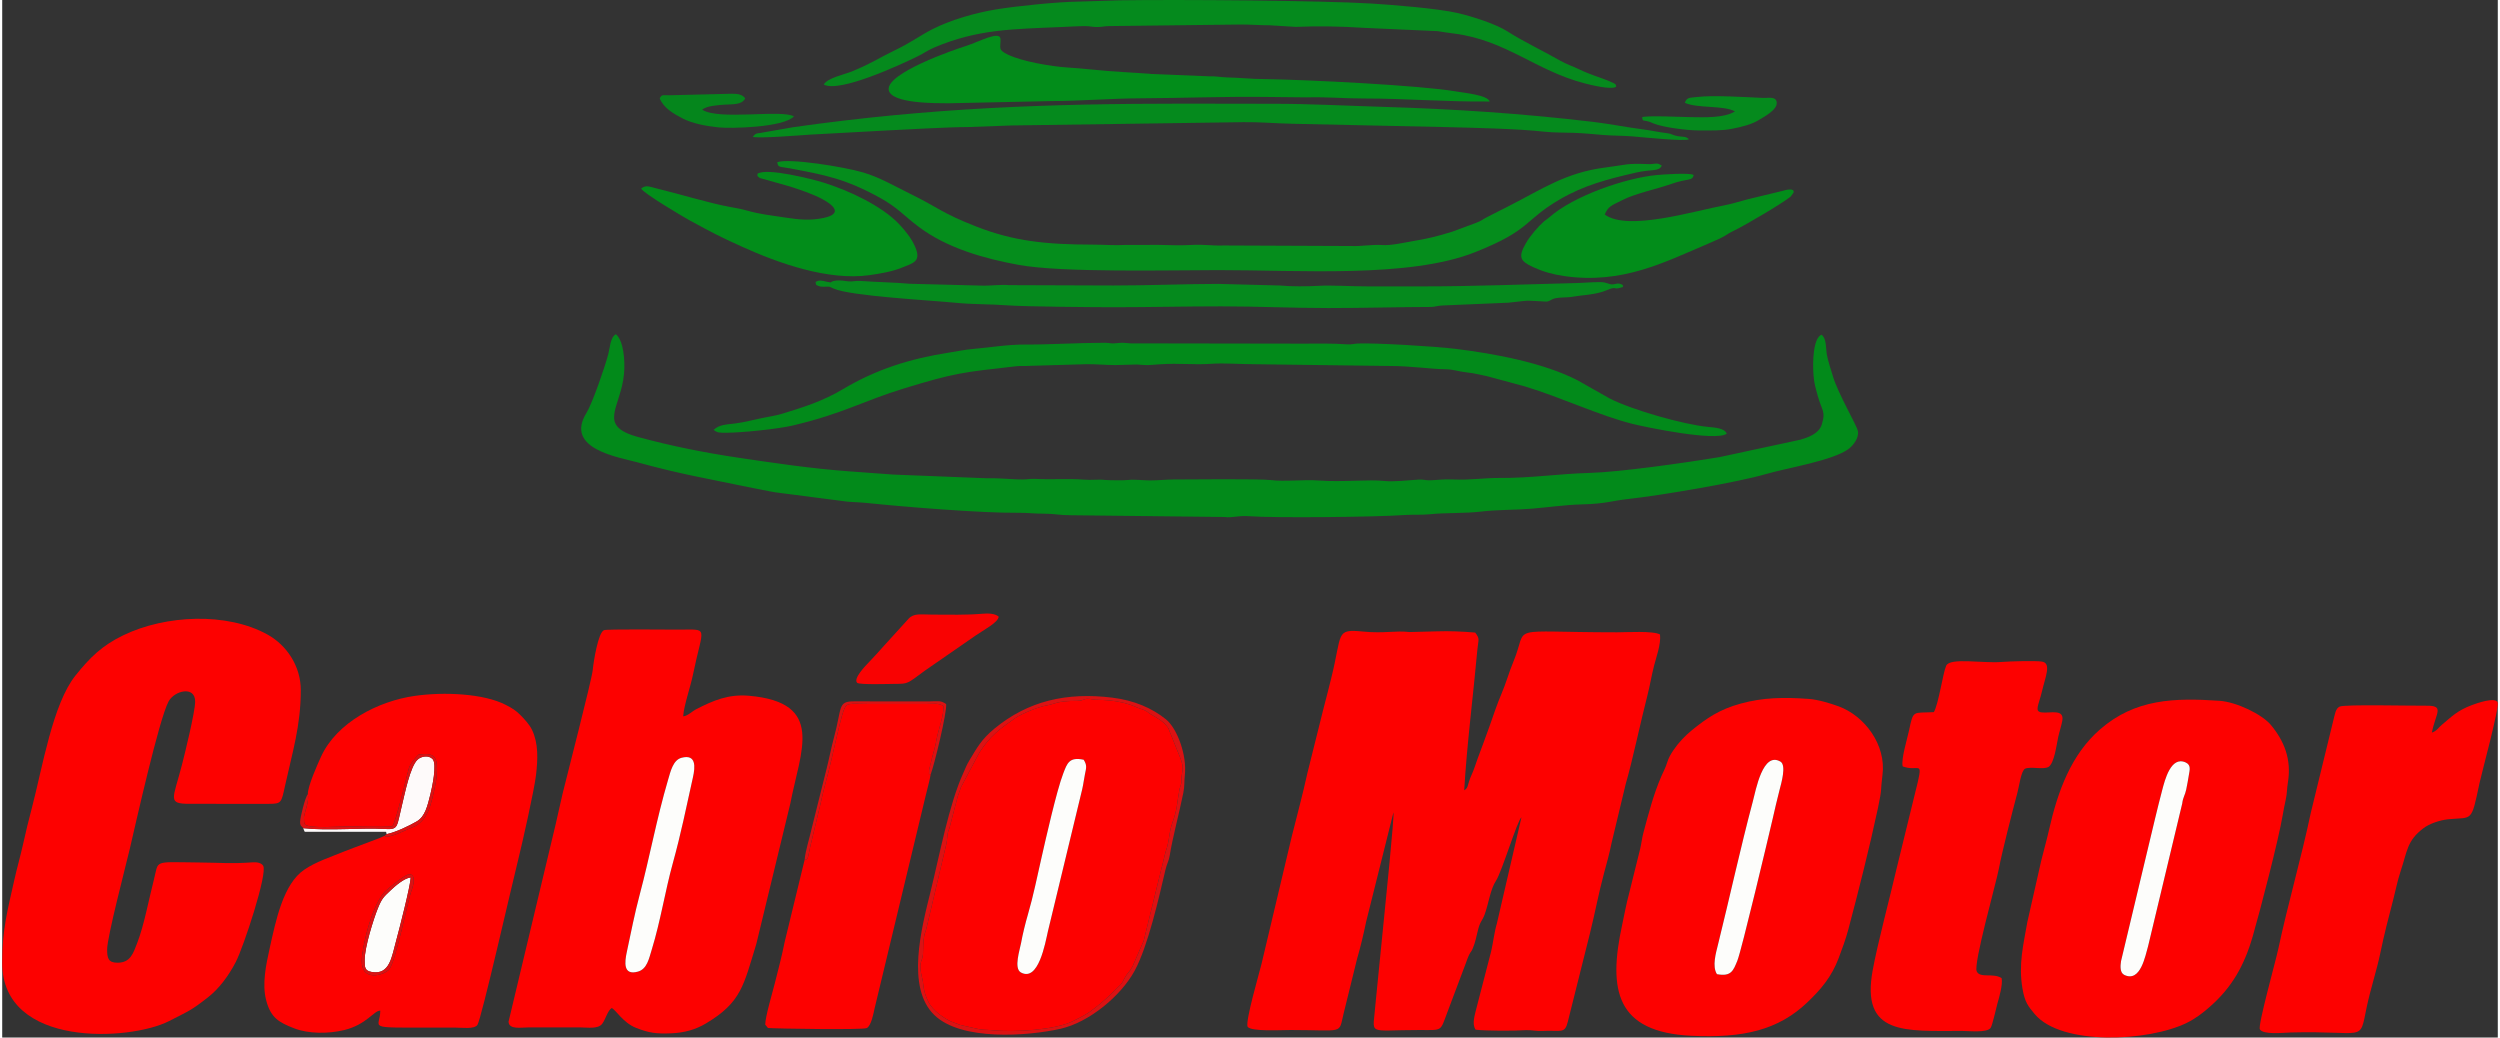
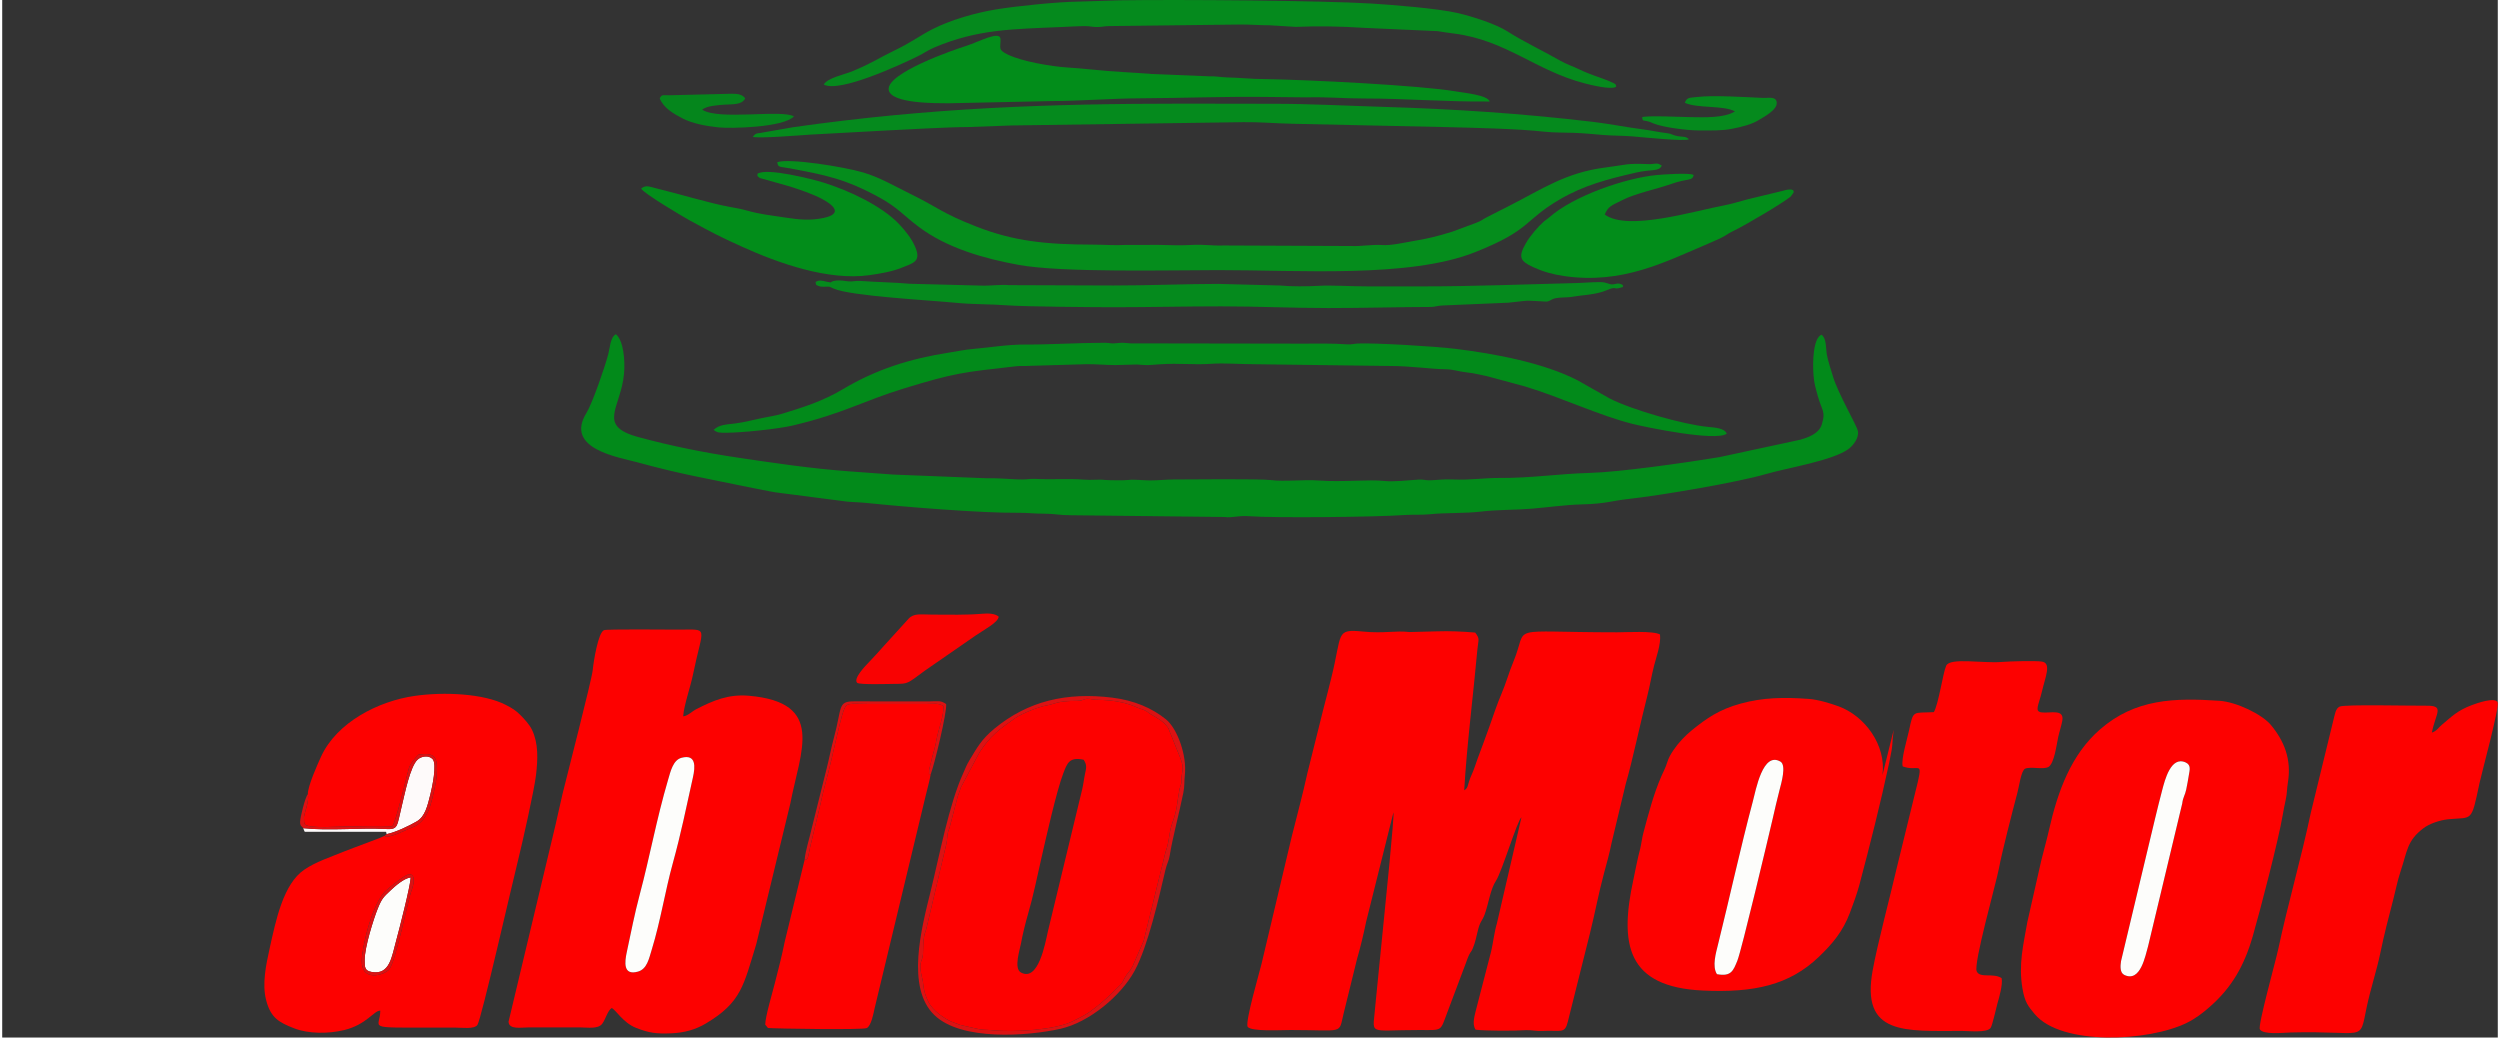
<svg xmlns="http://www.w3.org/2000/svg" xml:space="preserve" width="200px" height="83px" version="1.1" style="shape-rendering:geometricPrecision; text-rendering:geometricPrecision; image-rendering:optimizeQuality; fill-rule:evenodd; clip-rule:evenodd" viewBox="0 0 150224 62453">
  <rect x="0" y="0" width="150224" height="62453" fill="#333333" stroke="none" />
  <defs>
    <style type="text/css">
   
    .fil1 {fill:#028A1A}
    .fil4 {fill:#028D1A}
    .fil8 {fill:#05861C}
    .fil3 {fill:#058A1D}
    .fil2 {fill:#058D1C}
    .fil7 {fill:#DB1213}
    .fil6 {fill:#F90202}
    .fil0 {fill:#FD0100}
    .fil5 {fill:#FDFDFB}
    .fil9 {fill:#FEFAFA}
   
  </style>
  </defs>
  <g id="Capa_x0020_1">
    <g id="_2173378310800">
      <path class="fil0" d="M88006 47575c157,-2723 544,-5712 796,-8497 53,-581 167,-600 -134,-1000 -742,-65 -1559,-101 -2334,-73l-1619 41c-870,-101 -1520,97 -2810,-30 -1673,-165 -1226,103 -1907,2821 -152,606 -315,1267 -485,1907l-946 3793c-278,1276 -630,2564 -947,3839l-1821 7671c-126,523 -977,3417 -832,3759 218,306 2020,195 2589,196 3252,2 2881,284 3188,-981l810 -3292c197,-672 400,-1516 546,-2235l1647 -6592c66,180 -510,5774 -584,6532l-498 4998c-140,1975 -613,1565 2661,1570 1391,3 1225,104 1659,-1049l1124 -2987c267,-763 283,-560 421,-895 143,-347 205,-677 307,-1092 128,-522 256,-542 398,-928 236,-637 341,-1514 683,-2032 359,-544 1302,-3685 1534,-3817l-1482 6399c-151,500 -222,1154 -342,1667l-823 3175c-170,690 -352,1184 -111,1541 623,74 2334,75 3020,27 291,-20 617,67 1002,47 1118,-58 1342,200 1526,-551l1338 -5344c307,-1229 515,-2388 841,-3594 167,-617 325,-1177 455,-1823l853 -3558c417,-1433 890,-3717 1307,-5334 156,-606 243,-1175 403,-1800 129,-502 421,-1290 354,-1861 -410,-232 -2011,-131 -2593,-131 -6846,-1 -5284,-505 -6224,1745 -273,653 -460,1340 -736,1981 -244,564 -500,1334 -713,1938 -231,654 -471,1281 -713,1940 -131,356 -210,638 -359,966 -295,650 -163,767 -449,943z" />
-       <path class="fil0" d="M6317 57145c-1,-742 1125,-5031 1370,-6076 327,-1399 1752,-7780 2330,-8849 349,-645 1602,-963 1598,17 -2,617 -643,3220 -798,3817 -538,2077 -897,2333 480,2333l4737 1c791,0 768,-64 996,-1109 439,-2003 944,-3591 944,-5735 0,-1440 -843,-2704 -2005,-3347 -2453,-1357 -6128,-1184 -8673,41 -1288,621 -2011,1337 -2883,2423 -1375,1713 -1988,5542 -2629,7981 -194,738 -357,1399 -520,2140 -162,740 -356,1387 -522,2132 -425,1910 -744,3022 -742,5052 4,5137 7713,4698 10051,3495 1206,-620 1304,-618 2353,-1440 633,-497 1218,-1262 1662,-2124 466,-905 1930,-5346 1641,-5786 -109,-164 -345,-220 -621,-203 -1307,95 -1942,21 -3284,9 -2763,-25 -2361,-166 -2673,1044 -287,1112 -589,2741 -999,3796 -248,638 -410,1194 -1191,1194 -562,0 -622,-285 -622,-806z" />
      <path class="fil0" d="M41581 46786c-398,1793 -720,3394 -1217,5190 -451,1629 -741,3492 -1263,5185 -170,551 -283,1170 -830,1325 -905,255 -802,-568 -673,-1177 257,-1204 470,-2300 781,-3472 617,-2318 1009,-4532 1698,-6876 157,-534 306,-1212 817,-1346 890,-234 826,544 687,1171zm-589 -3664c44,-669 432,-1743 588,-2505 607,-2973 1012,-2716 -848,-2716 -702,0 -4327,-39 -4505,32 -354,142 -629,1881 -680,2403 -57,592 -1592,6509 -1807,7411 -208,867 -371,1692 -580,2523l-2681 11236c32,488 742,339 1220,339 1032,0 2063,1 3095,1 442,0 1075,115 1325,-220 211,-284 316,-779 570,-948 246,106 682,884 1458,1192 788,312 1231,369 2142,331 798,-34 1469,-234 2065,-589 2152,-1278 2277,-2313 3040,-4787l2046 -8448c612,-3196 2125,-6090 -2489,-6495 -1252,-109 -2170,299 -3148,796 -287,145 -533,420 -811,444z" />
      <path class="fil0" d="M131626 46660c-47,298 -91,533 -157,863 -69,347 -198,465 -240,840l-2058 8603c-161,534 -445,2190 -1425,1722 -270,-129 -248,-517 -202,-832l1640 -6871c285,-1180 526,-2237 834,-3409 164,-625 526,-2085 1417,-1680 341,155 240,459 191,764zm5963 442c233,-1409 -239,-2527 -1035,-3475 -521,-620 -2043,-1374 -3101,-1444 -2696,-180 -5049,-123 -7172,1723 -1736,1509 -2547,3715 -3077,6073 -145,646 -318,1226 -460,1817l-840 3709c-243,1384 -540,2552 -292,4006 139,811 331,1051 741,1538 1609,1910 6853,1655 9152,521 534,-264 943,-584 1343,-930 1356,-1174 2110,-2503 2619,-4262 448,-1544 1565,-5850 1808,-7303 50,-301 112,-610 183,-937 90,-409 66,-649 131,-1036z" />
-       <path class="fil0" d="M103220 58640c-300,-466 -62,-1277 67,-1796 693,-2792 1350,-5809 2086,-8576 193,-729 608,-3051 1672,-2421 364,216 49,1301 -57,1706 -146,560 -275,1131 -411,1722 -255,1103 -1883,7956 -2127,8552 -244,596 -367,977 -1230,813zm9963 -11980c241,-1810 -1066,-3561 -2628,-4137 -495,-182 -1239,-409 -1796,-450 -1503,-111 -2760,-91 -4121,283 -1270,350 -2031,870 -2935,1607 -385,313 -792,736 -1093,1181 -172,255 -293,459 -385,750 -107,339 -194,478 -335,797 -482,1092 -791,2298 -1101,3452 -79,293 -117,650 -190,951l-676 2724c-168,619 -279,1255 -411,1865 -848,3907 -380,6449 4171,6667 3121,150 5230,-343 6982,-2015 827,-789 1456,-1536 1882,-2661 207,-545 429,-1155 576,-1705 615,-2312 1287,-4972 1786,-7313 276,-1297 145,-1019 274,-1996z" />
+       <path class="fil0" d="M103220 58640c-300,-466 -62,-1277 67,-1796 693,-2792 1350,-5809 2086,-8576 193,-729 608,-3051 1672,-2421 364,216 49,1301 -57,1706 -146,560 -275,1131 -411,1722 -255,1103 -1883,7956 -2127,8552 -244,596 -367,977 -1230,813zm9963 -11980c241,-1810 -1066,-3561 -2628,-4137 -495,-182 -1239,-409 -1796,-450 -1503,-111 -2760,-91 -4121,283 -1270,350 -2031,870 -2935,1607 -385,313 -792,736 -1093,1181 -172,255 -293,459 -385,750 -107,339 -194,478 -335,797 -482,1092 -791,2298 -1101,3452 -79,293 -117,650 -190,951c-168,619 -279,1255 -411,1865 -848,3907 -380,6449 4171,6667 3121,150 5230,-343 6982,-2015 827,-789 1456,-1536 1882,-2661 207,-545 429,-1155 576,-1705 615,-2312 1287,-4972 1786,-7313 276,-1297 145,-1019 274,-1996z" />
      <path class="fil0" d="M24660 53545c-223,566 -956,4298 -1358,4801 -269,336 -1665,804 -1660,-503 3,-766 625,-3531 1498,-4268 238,-202 1108,-941 1369,-945 419,-7 234,704 151,915zm-6261 -5741c92,411 -201,1099 -234,1386l10 301c3,17 13,39 16,53l44 96c325,245 2048,107 2600,108 814,2 1865,51 2646,-3 238,-318 777,-2695 997,-3495 97,-352 577,-820 589,-825 1091,-165 1145,270 1090,1239 -26,457 -280,1507 -405,1885 -177,537 -514,1056 -1065,1257 -337,124 -1538,744 -1671,509 -358,171 -867,339 -1253,492 -436,173 -815,296 -1237,471 -831,343 -1635,593 -2340,1072 -1263,858 -1708,3012 -2099,4797 -201,913 -454,2085 -199,3059 273,1047 739,1331 1704,1702 846,326 2047,329 2992,98 1359,-331 1800,-1187 2175,-1170 2,1080 -976,1023 2939,1023 527,0 1053,0 1580,-1 420,-1 1135,108 1328,-163 233,-330 2071,-8419 2451,-9934 250,-999 969,-4196 1076,-5103 112,-957 149,-1908 -240,-2723 -159,-333 -489,-679 -691,-883 -292,-295 -500,-420 -894,-623 -1320,-682 -3704,-792 -5472,-540 -2226,317 -4694,1606 -5636,3642 -195,422 -821,1818 -801,2273z" />
      <path class="fil0" d="M65099 45733c200,312 167,468 80,861 -59,265 -92,601 -168,917l-2061 8539c-165,727 -571,3067 -1628,2489 -446,-244 -60,-1376 9,-1772 87,-495 265,-1218 414,-1726 317,-1085 565,-2305 815,-3407 250,-1101 910,-4040 1311,-5078 232,-600 354,-1012 1228,-823zm5905 927c93,-492 66,-575 -63,-973l-744 -1847c-249,-405 -691,-629 -1079,-857 -200,-117 -104,-109 -357,-230 -171,-83 -240,-71 -416,-153 -1225,-566 -2417,-431 -2720,-498 -545,-119 -419,86 -954,89 -1252,7 -1203,171 -1834,279 -450,78 -1461,482 -1853,755 -998,694 -1486,1060 -2137,2035 -7,12 -17,28 -24,40l-1115 2093c-99,335 -178,461 -247,764l-444 1701c-173,384 -97,588 -192,977l-1193 5057c-64,249 -89,226 -130,436 -77,390 -50,656 -72,1070 -29,565 -328,427 -34,1557 36,138 46,347 72,498 59,345 154,590 293,872 236,480 884,956 1376,1174l484 178c16,5 31,13 46,18l997 229c445,97 476,45 943,92 1298,128 3768,-7 4843,-546 253,-127 506,-255 747,-389 338,-188 969,-705 1279,-992 257,-239 399,-369 614,-589 318,-327 250,-189 489,-648 131,-253 283,-339 458,-668l673 -1544 1305 -5307c305,-905 174,-1104 443,-1861 281,-789 240,-1010 394,-1869 51,-288 76,-245 119,-437 39,-170 -1,-326 33,-506z" />
      <path class="fil1" d="M109518 20148c-513,196 -547,1673 -484,2440 44,546 123,759 258,1253 244,898 495,908 235,1721 -172,536 -775,758 -1306,911l-4835 1041c-2092,349 -6064,909 -7825,954 -1829,47 -3516,316 -5434,303 -943,-6 -1764,140 -2780,92 -587,-27 -910,32 -1393,49 -297,9 -379,-60 -683,-43 -597,35 -1510,147 -2076,83 -916,-103 -2575,78 -3939,-27 -928,-71 -2013,83 -2940,-30 -604,-74 -4913,-39 -5836,-31 -449,3 -882,56 -1388,55 -471,-1 -949,-74 -1348,-23 -200,26 -1165,15 -1337,-4 -426,-49 -834,21 -1305,-19 -904,-77 -1947,11 -2895,-46 -292,-17 -487,32 -758,37 -500,9 -1440,-96 -2147,-72l-5677 -225c-883,-66 -1761,-128 -2714,-199 -2221,-165 -4401,-489 -6564,-810 -2062,-306 -4072,-707 -6070,-1252 -2497,-681 -1040,-1740 -848,-3789 74,-796 -20,-2004 -487,-2396 -342,176 -363,841 -460,1203 -204,769 -949,2944 -1315,3538 -1334,2162 1932,2657 3057,2965 2705,740 4050,943 6658,1491 384,81 900,169 1315,258 399,86 988,136 1448,204l2839 367c512,90 995,71 1532,128 2216,232 6957,616 9118,593 582,-6 988,57 1579,54 592,-3 967,96 1579,93l9278 106c454,68 833,-96 1455,-48 1530,117 7753,51 9353,-69 519,-38 1069,4 1555,-48 980,-104 2083,-40 3098,-162 963,-115 2121,-95 3056,-174 944,-81 2037,-233 2966,-256 1525,-38 1749,-210 2904,-336 1837,-200 6498,-987 8225,-1494 1253,-367 4045,-808 4978,-1521 279,-214 618,-666 546,-1056 -66,-361 -1175,-2218 -1501,-3292 -114,-377 -295,-919 -363,-1286 -82,-443 -11,-980 -324,-1231z" />
      <path class="fil0" d="M123171 46170c362,-213 493,-1362 593,-1808 84,-374 184,-654 243,-965 141,-748 -721,-452 -1234,-513 -466,-56 -188,-417 12,-1268 206,-877 583,-1696 -1,-1791 -387,-63 -1961,-16 -2402,21 -1172,97 -3126,-281 -3362,226 -193,414 -464,2342 -745,2795 -1259,72 -1227,-165 -1489,1091 -102,492 -494,1741 -385,2176 905,337 1205,-361 917,907l-1291 5271c-380,1655 -1133,4456 -1432,6091 -721,3936 1927,3654 5387,3655 430,0 1476,121 1706,-175 114,-147 337,-1210 414,-1472 104,-352 339,-1170 252,-1534 -516,-331 -1294,29 -1496,-403 -217,-432 1176,-5341 1333,-6187 189,-1015 828,-3485 1115,-4569 111,-418 223,-1323 464,-1447 369,-146 1055,74 1401,-101z" />
      <path class="fil0" d="M140708 42532c-251,121 -278,437 -357,719l-1388 5695c-550,2633 -1375,5462 -1949,8158 -171,801 -1244,4631 -1113,4856 198,341 1386,204 1851,191 4568,-124 4128,646 4576,-1505 232,-1116 598,-2192 823,-3273 225,-1087 507,-2197 788,-3259 141,-534 241,-1086 414,-1605 439,-1312 391,-1886 1394,-2654 355,-271 985,-487 1493,-539 1462,-149 1374,254 1879,-2161 116,-551 1220,-4609 1095,-4877 -157,-334 -1240,49 -1526,156 -908,339 -1215,683 -1836,1199 -208,172 -302,372 -599,467 249,-1221 792,-1633 -351,-1620 -967,10 -4865,-87 -5194,52z" />
      <path class="fil0" d="M48303 51752l-1201 4944c-157,797 -401,1736 -594,2492 -146,574 -572,2007 -577,2490l165 203c558,43 5699,122 5944,5 272,-129 413,-906 469,-1165l3085 -12844c92,-401 228,-853 295,-1257 -142,-113 -103,178 -96,-269l196 -802c82,-307 179,-595 251,-1022 92,-545 469,-1514 415,-2034 -345,-184 -523,-116 -1017,-116l-3347 2c-1437,0 -1457,-148 -1683,518 -201,591 -673,2821 -876,3590 -165,629 -329,1217 -443,1777l-651 2707c-135,621 -112,796 -335,781z" />
      <path class="fil1" d="M42826 25876c210,180 389,177 758,174 995,-7 3117,-227 4010,-438 3040,-718 4227,-1477 6680,-2227 3126,-955 3516,-967 6755,-1338 288,-33 569,-2 857,-26l3414 -99c585,-1 1199,54 1708,54l1300 -35c729,55 532,47 1353,-10 1266,-87 1981,48 3158,-34 707,-50 1764,27 2527,27l8085 105c1435,0 2457,186 3475,199 428,5 787,140 1261,190 468,49 772,141 1208,225l2295 620c2244,684 4491,1763 6508,2263 745,184 4946,1062 5630,583 -109,-336 -739,-375 -1114,-410 -1496,-141 -4616,-1033 -5938,-1716l-1933 -1094c-2049,-1051 -4989,-1601 -7348,-1890 -1252,-154 -4835,-364 -5877,-320 -223,10 -358,69 -630,50 -927,-66 -1781,-42 -2717,-42l-10332 -17c-331,-31 -484,-54 -826,-13 -373,46 -392,-22 -717,-23 -1603,0 -3342,114 -4736,106 -1130,-7 -2143,176 -3159,262 -559,47 -958,141 -1503,226 -2331,366 -4350,998 -6375,2202 -1200,713 -2316,1067 -3641,1472 -446,137 -928,195 -1410,305 -422,96 -957,222 -1425,283 -573,74 -948,63 -1301,386z" />
      <path class="fil2" d="M51815 10378c-1133,-334 -4449,-871 -5157,-615 36,332 132,255 730,366 2167,405 3361,631 5434,1768 1077,591 1433,1075 2382,1782 1671,1246 3886,1887 6001,2269 2605,472 9031,313 11993,311 4895,-4 11517,488 15452,-1076 3418,-1357 2897,-1886 5100,-3175 1480,-867 2923,-1232 4576,-1615 984,-228 1384,-43 1574,-419 -308,-229 -405,-80 -784,-95 -1421,-53 -1254,31 -2610,204 -2392,305 -3785,1290 -5786,2305l-1341 682c-252,128 -320,217 -666,348l-1420 526c-950,292 -1440,414 -2456,585 -467,79 -1254,260 -1761,221 -563,-44 -1313,85 -1841,59l-7715 -33c-673,26 -1213,-74 -1900,-33 -652,39 -1372,14 -2022,-3l-2023 5c-556,36 -1323,-20 -1957,-21 -2775,-3 -4730,-207 -6967,-1081 -2149,-839 -2214,-1108 -4053,-2008 -879,-430 -1760,-956 -2783,-1257z" />
      <path class="fil3" d="M64734 98c-1225,17 -3690,267 -4915,470 -1262,209 -2727,634 -3806,1181 -807,409 -1242,783 -2347,1312 -843,404 -1328,750 -2497,1231 -451,186 -1513,404 -1712,797 944,513 4620,-1191 5665,-1707 383,-189 605,-363 990,-526 2617,-1108 4719,-1101 7672,-1231 435,-20 1074,-56 1454,-53 254,2 396,60 697,55 269,-5 416,-53 691,-57l7962 -95c544,1 1135,46 1705,46l1572 97c1258,-57 2759,-35 4113,58l4423 198c337,58 615,96 1002,146 3133,403 4909,2234 7857,2998 372,96 1575,399 1892,206 -37,-138 91,-130 -473,-364 -537,-222 -1033,-341 -1764,-693 -378,-182 -762,-303 -1132,-517 -972,-560 -2225,-1152 -3168,-1757 -708,-454 -2099,-896 -2989,-1106 -1175,-276 -3995,-501 -5200,-574 -2981,-181 -11546,-250 -15165,-194l-2527 79z" />
      <path class="fil4" d="M56965 6217l6190 -133c1778,-4 3568,-158 5369,-167 2499,-12 4989,-112 7516,-82l2464 26c1331,-33 2150,67 3474,67 2557,1 4883,207 7561,182 -114,-386 -1536,-520 -2042,-608 -2061,-358 -8859,-702 -11520,-742 -707,4 -1491,-85 -2212,-98 -374,-7 -716,-85 -1135,-69l-3404 -137c-1414,-112 -2209,-122 -3753,-281 -464,-47 -887,-81 -1367,-113 -961,-64 -2715,-358 -3564,-773 -624,-306 -436,-373 -446,-926 -11,-561 -1336,171 -2056,396 -758,236 -4813,1641 -4676,2645 116,851 2904,805 3601,813z" />
      <path class="fil3" d="M49612 16955c-304,-72 -434,-110 -658,22 78,165 -63,138 193,241 106,43 242,41 298,41 442,-1 263,-38 609,114 1021,451 5750,697 7363,855 1030,101 2031,73 3085,152 1063,79 5160,114 6443,114 2147,-1 4249,-53 6443,-53 2160,-1 4270,102 6442,102 2105,1 4244,-62 6191,-66 220,0 395,-84 693,-89l3960 -168c1550,-174 941,-122 2252,-67 227,10 295,-144 569,-200 247,-51 543,-44 794,-62 241,-16 450,-72 703,-96 514,-48 1144,-133 1574,-319 617,-267 422,-34 800,-144 316,-91 154,-28 196,-170 -328,-188 -415,-34 -685,-42 -135,-5 -344,-132 -621,-137 -512,-9 -984,43 -1521,56 -3074,75 -6247,204 -9346,201 -1074,0 -2148,-1 -3222,-1 -965,1 -2154,-80 -2945,-33 -646,38 -1662,46 -2308,-20l-3717 -97c-2022,5 -4209,97 -6315,97l-6305 -22c-365,-44 -1026,31 -1467,32l-4471 -114c-944,-86 -1977,-96 -2997,-172 -251,-19 -434,54 -721,25 -203,-20 -460,-75 -718,-46 -467,53 -138,174 -591,66z" />
      <path class="fil3" d="M74714 7353c936,-15 2014,79 2969,97l9159 199c1683,42 4413,98 6018,281 496,56 1257,50 1750,66 602,20 1156,79 1769,129 602,49 1164,37 1761,85 463,36 3177,320 3390,173 -149,-183 -409,-141 -667,-185 -323,-56 -333,-145 -637,-180 -527,-60 -939,-165 -1489,-234 -913,-115 -2000,-332 -2935,-443 -4301,-510 -8399,-781 -12750,-911 -2169,-65 -4315,-182 -6443,-182l-5495 -9c-8182,4 -15222,245 -23482,1415l-1976 346c-353,47 -280,35 -477,232 218,125 3027,-101 3446,-128l4487 -244c1068,-50 3825,-214 5053,-213l2590 -95 13959 -199z" />
      <path class="fil4" d="M96465 12913c221,-491 342,-510 1054,-866 830,-416 2060,-659 2946,-973 1003,-355 1293,-161 1350,-544 -251,-139 -1818,-30 -2213,6 -1857,171 -5027,1255 -6478,2551 -108,96 -200,140 -321,246 -319,280 -824,850 -1088,1316 -471,830 -346,1067 444,1431 578,266 1152,435 1867,538 3505,506 6051,-844 8647,-1942 1358,-574 867,-450 1593,-802 639,-310 2878,-1620 3395,-2044l169 -233c88,-329 -541,-143 -698,-97l-2079 502c-401,101 -934,275 -1354,352 -1837,339 -5852,1586 -7234,559z" />
      <path class="fil4" d="M49429 10989c-603,-186 -3434,-924 -3976,-522 64,125 -95,62 148,247l1822 513c690,223 1365,453 1913,741 650,343 1331,892 110,1151 -833,177 -1518,98 -2360,-31 -845,-129 -1451,-185 -2251,-412 -351,-100 -670,-155 -1095,-232 -1115,-202 -3038,-782 -4225,-1069 -646,-157 -737,-252 -1053,-26 127,283 2601,1744 2897,1904 1418,767 1666,913 3151,1587 2231,1012 5214,2069 7690,1724 652,-91 1384,-219 1949,-449 690,-280 1164,-366 831,-1199 -223,-556 -630,-1040 -984,-1417 -1047,-1112 -3062,-2047 -4567,-2510z" />
      <path class="fil5" d="M41581 46786c139,-627 203,-1405 -687,-1171 -511,134 -660,812 -817,1346 -689,2344 -1081,4558 -1698,6876 -311,1172 -524,2268 -781,3472 -129,609 -232,1432 673,1177 547,-155 660,-774 830,-1325 522,-1693 812,-3556 1263,-5185 497,-1796 819,-3397 1217,-5190z" />
      <path class="fil6" d="M53743 41166c811,-2 725,-7 1796,-795l3062 -2119c482,-332 1360,-789 1383,-1130 -203,-192 -624,-210 -998,-176 -1003,83 -1949,52 -2969,51 -715,0 -1132,-103 -1458,248l-1443 1588c-376,417 -626,702 -966,1054 -149,153 -952,970 -681,1218 137,124 1984,62 2274,61z" />
      <path class="fil5" d="M103220 58640c863,164 986,-217 1230,-813 244,-596 1872,-7449 2127,-8552 136,-591 265,-1162 411,-1722 106,-405 421,-1490 57,-1706 -1064,-630 -1479,1692 -1672,2421 -736,2767 -1393,5784 -2086,8576 -129,519 -367,1330 -67,1796z" />
-       <path class="fil5" d="M65099 45733c-874,-189 -996,223 -1228,823 -401,1038 -1061,3977 -1311,5078 -250,1102 -498,2322 -815,3407 -149,508 -327,1231 -414,1726 -69,396 -455,1528 -9,1772 1057,578 1463,-1762 1628,-2489l2061 -8539c76,-316 109,-652 168,-917 87,-393 120,-549 -80,-861z" />
      <path class="fil5" d="M131626 46660c49,-305 150,-609 -191,-764 -891,-405 -1253,1055 -1417,1680 -308,1172 -549,2229 -834,3409l-1640 6871c-46,315 -68,703 202,832 980,468 1264,-1188 1425,-1722l2058 -8603c42,-375 171,-493 240,-840 66,-330 110,-565 157,-863z" />
      <path class="fil7" d="M71004 46660c-34,180 6,336 -33,506 -43,192 -68,149 -119,437 -154,859 -113,1080 -394,1869 -269,757 -138,956 -443,1861l-1305 5307 -673 1544c-175,329 -327,415 -458,668 -239,459 -171,321 -489,648 -215,220 -357,350 -614,589 -310,287 -941,804 -1279,992 -241,134 -494,262 -747,389 -1075,539 -3545,674 -4843,546 -467,-47 -498,5 -943,-92l-997 -229c-15,-5 -30,-13 -46,-18l-484 -178c-492,-218 -1140,-694 -1376,-1174 -139,-282 -234,-527 -293,-872 -26,-151 -36,-360 -72,-498 -294,-1130 5,-992 34,-1557 22,-414 -5,-680 72,-1070 41,-210 66,-187 130,-436l1193 -5057c95,-389 19,-593 192,-977l444 -1701c69,-303 148,-429 247,-764l1115 -2093c7,-12 17,-28 24,-40 651,-975 1139,-1341 2137,-2035 392,-273 1403,-677 1853,-755 631,-108 582,-272 1834,-279 535,-3 409,-208 954,-89 303,67 1495,-68 2720,498 176,82 245,70 416,153 253,121 157,113 357,230 388,228 830,452 1079,857l744 1847c129,398 156,481 63,973zm185 0c135,-1194 -455,-2807 -1137,-3360 -833,-674 -1916,-1144 -3241,-1306 -2749,-335 -5062,199 -7087,1869 -773,638 -1026,1118 -1503,1907 -178,294 -232,465 -370,768 -870,1912 -1438,5001 -1970,7140 -553,2228 -1478,5764 226,7420 1619,1573 5608,1275 7594,831 1746,-392 3659,-2002 4468,-3496 816,-1506 1464,-4424 1859,-6098 88,-373 205,-511 258,-872 130,-877 595,-2651 813,-3742 84,-424 45,-661 90,-1061z" />
      <path class="fil3" d="M106819 6174c-33,-393 -504,-265 -837,-280 -1040,-45 -2986,-176 -3986,-52 -376,47 -600,-1 -706,348 753,344 2356,140 3015,518 -663,405 -1807,355 -2746,342 -420,-6 -2579,-109 -2842,6 32,261 47,173 320,241 188,47 252,90 375,139 586,233 2014,416 2715,416 770,1 1359,26 2021,-103 521,-102 1149,-254 1571,-512 341,-208 1137,-622 1100,-1063z" />
      <path class="fil8" d="M39580 5917c221,577 840,938 1389,1218 577,295 1361,448 2133,532 724,78 3918,15 4558,-660 -761,-435 -4512,253 -5524,-403 244,-230 933,-273 1317,-302 509,-38 1074,30 1272,-383 -154,-205 -380,-277 -772,-277l-3793 93c-386,5 -440,-74 -580,182z" />
      <path class="fil5" d="M21820 57777c-1,458 -1,657 426,732 1086,189 1200,-914 1470,-1891 178,-645 858,-3300 875,-3800 -417,47 -963,546 -1194,763 -424,402 -536,478 -787,1102 -266,663 -789,2329 -790,3094z" />
      <path class="fil9" d="M18119 49854c35,54 39,127 94,216l4894 1 36 140c599,-131 1348,-501 1806,-764 514,-294 655,-955 826,-1634 101,-402 410,-1827 132,-2120 -237,-249 -675,-171 -896,27 -459,411 -783,2099 -953,2777 -306,1225 -191,1448 -950,1407 -1615,-85 -3395,116 -4989,-50z" />
      <path class="fil7" d="M48303 51752c223,15 200,-160 335,-781l651 -2707c114,-560 278,-1148 443,-1777 203,-769 675,-2999 876,-3590 226,-666 246,-518 1683,-518l3347 -2c494,0 672,-68 1017,116 54,520 -323,1489 -415,2034 -72,427 -169,715 -251,1022l-196 802c-7,447 -46,156 96,269 209,-531 995,-3751 931,-4239 -340,-237 -503,-161 -992,-160l-4550 -2c-1005,-6 -715,378 -1218,2216 -155,566 -283,1247 -436,1844l-905 3624c-118,537 -384,1372 -416,1849z" />
      <path class="fil7" d="M18399 47804c-176,208 -461,1425 -466,1646 -7,315 113,270 186,404 1594,166 3374,-35 4989,50 759,41 644,-182 950,-1407 170,-678 494,-2366 953,-2777 221,-198 659,-276 896,-27 278,293 -31,1718 -132,2120 -171,679 -312,1340 -826,1634 -458,263 -1207,633 -1806,764l-127 104c133,235 1334,-385 1671,-509 551,-201 888,-720 1065,-1257 125,-378 379,-1428 405,-1885 55,-969 1,-1404 -1090,-1239 -12,5 -492,473 -589,825 -220,800 -759,3177 -997,3495 -781,54 -1832,5 -2646,3 -552,-1 -2275,137 -2600,-108l-44 -96c-3,-14 -13,-36 -16,-53l-10 -301c33,-287 326,-975 234,-1386z" />
      <path class="fil7" d="M21820 57777c1,-765 524,-2431 790,-3094 251,-624 363,-700 787,-1102 231,-217 777,-716 1194,-763 -17,500 -697,3155 -875,3800 -270,977 -384,2080 -1470,1891 -427,-75 -427,-274 -426,-732zm2840 -4232c83,-211 268,-922 -151,-915 -261,4 -1131,743 -1369,945 -873,737 -1495,3502 -1498,4268 -5,1307 1391,839 1660,503 402,-503 1135,-4235 1358,-4801z" />
    </g>
  </g>
</svg>